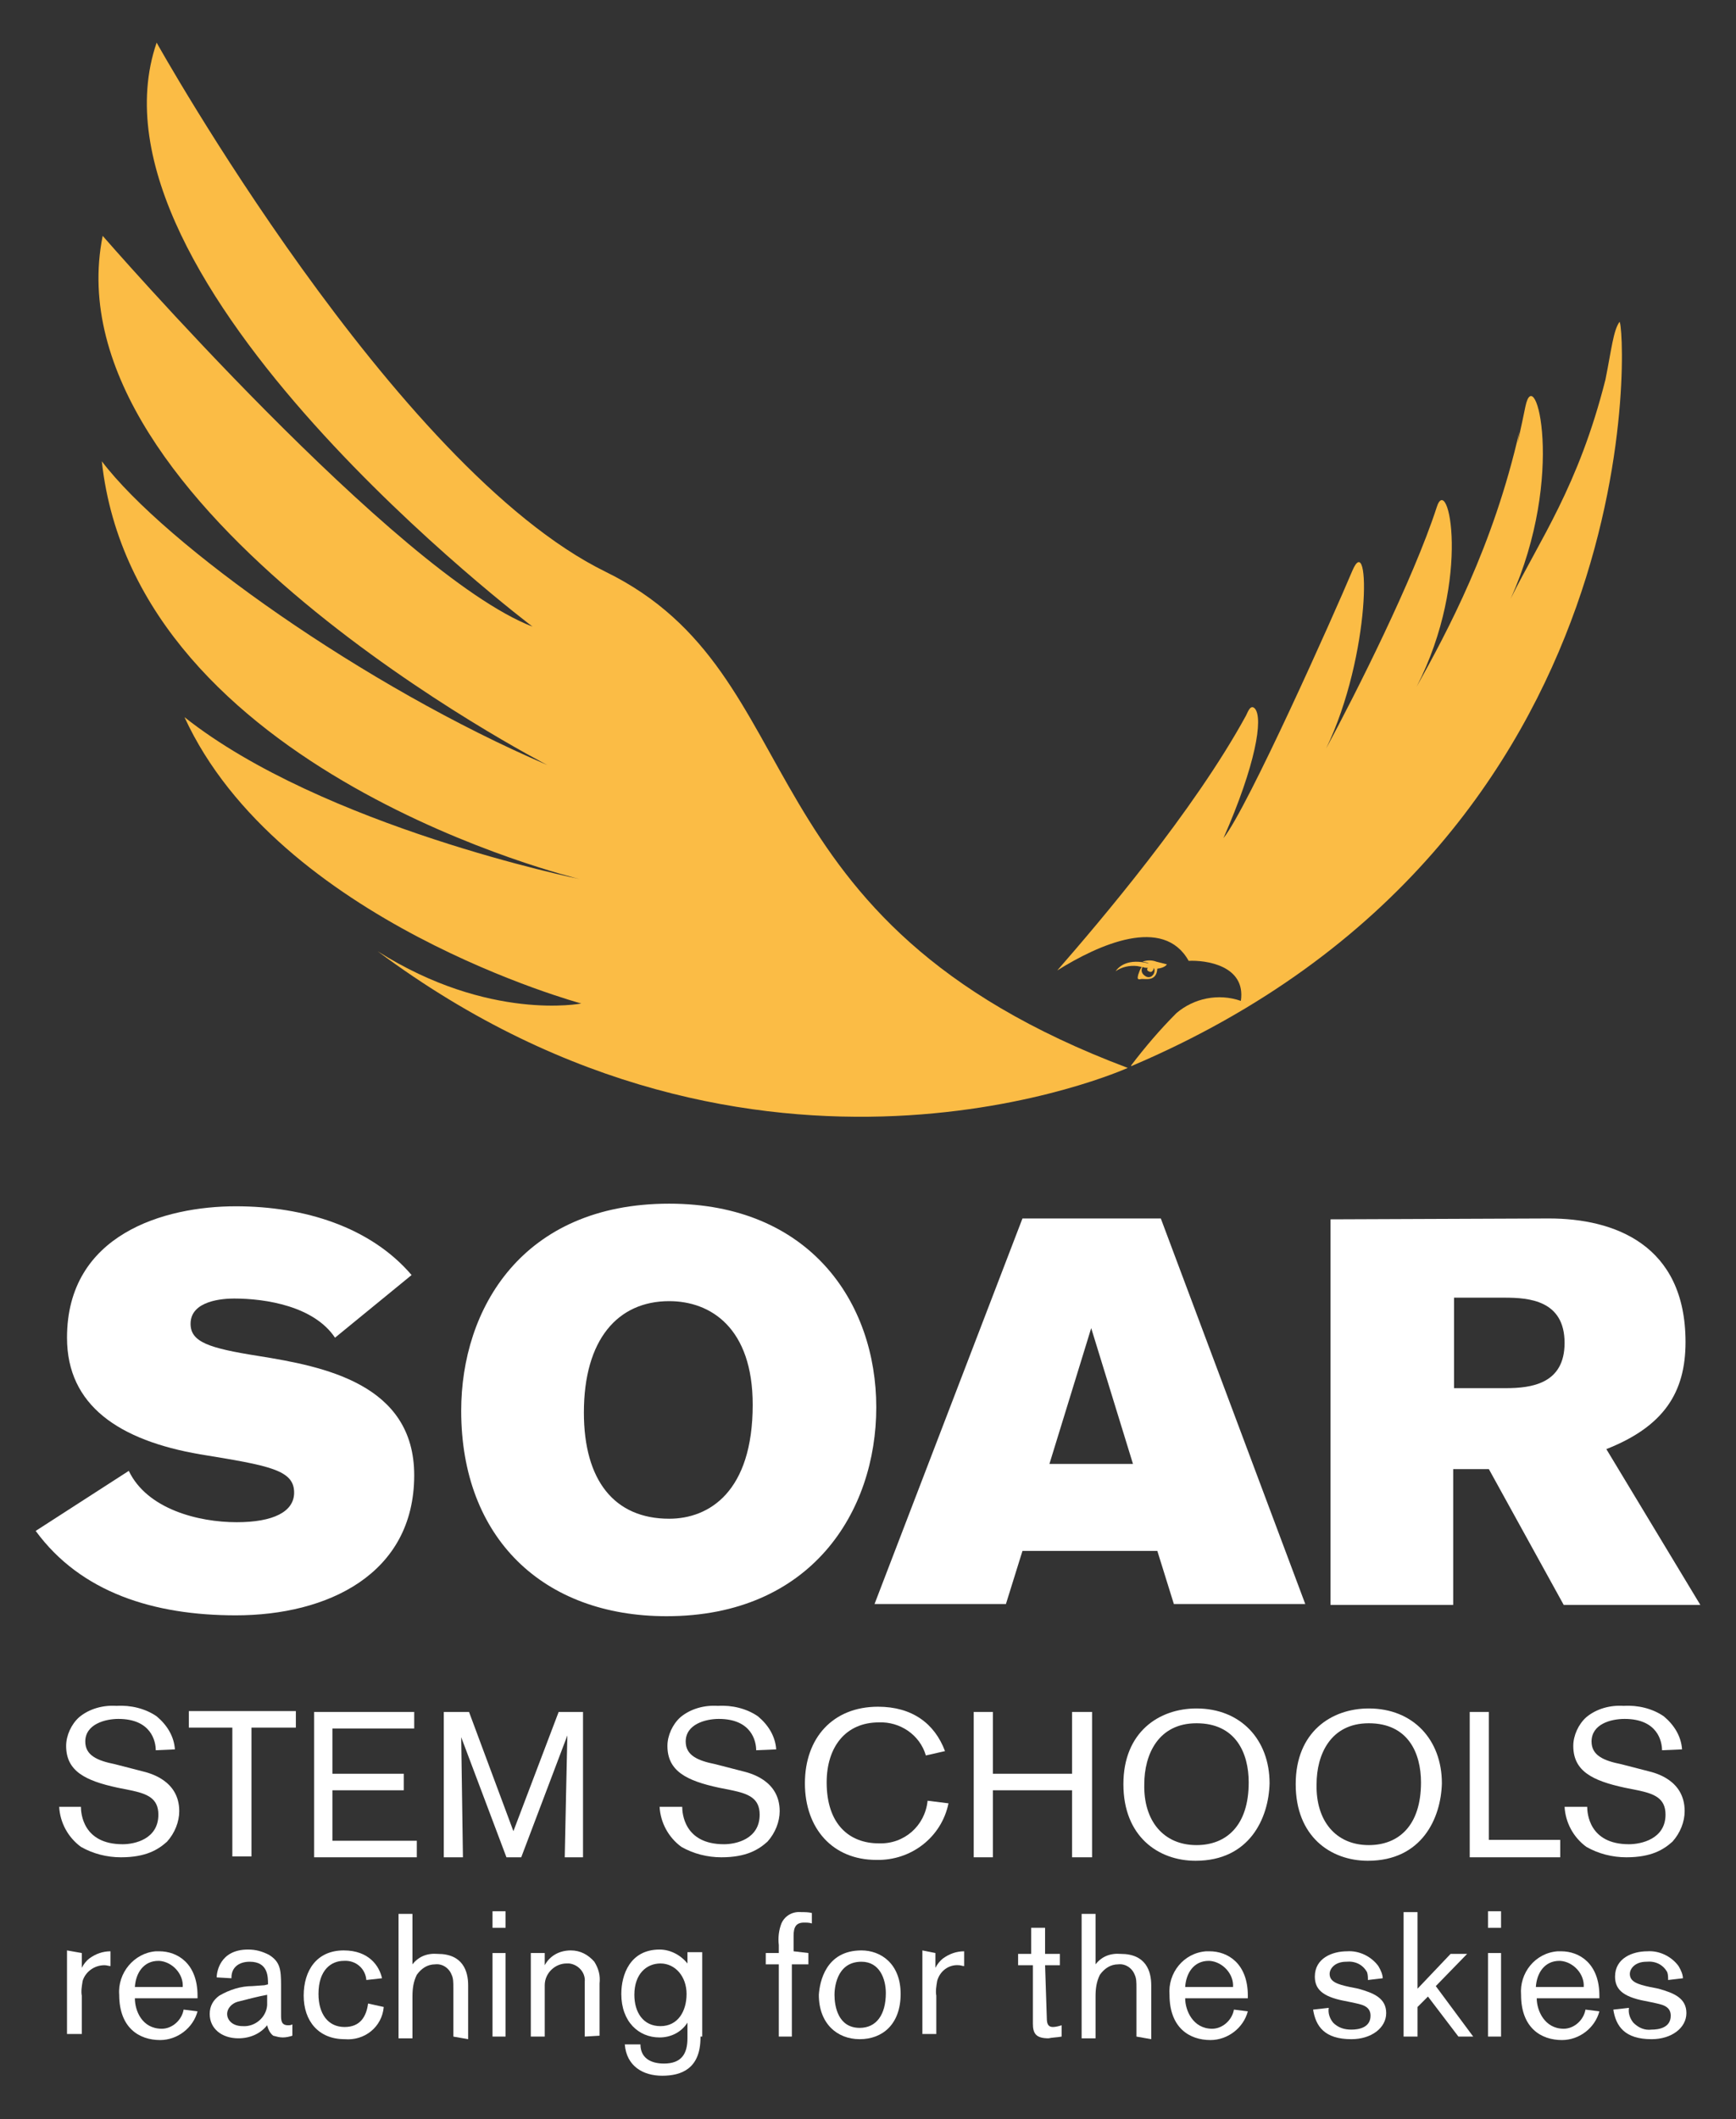
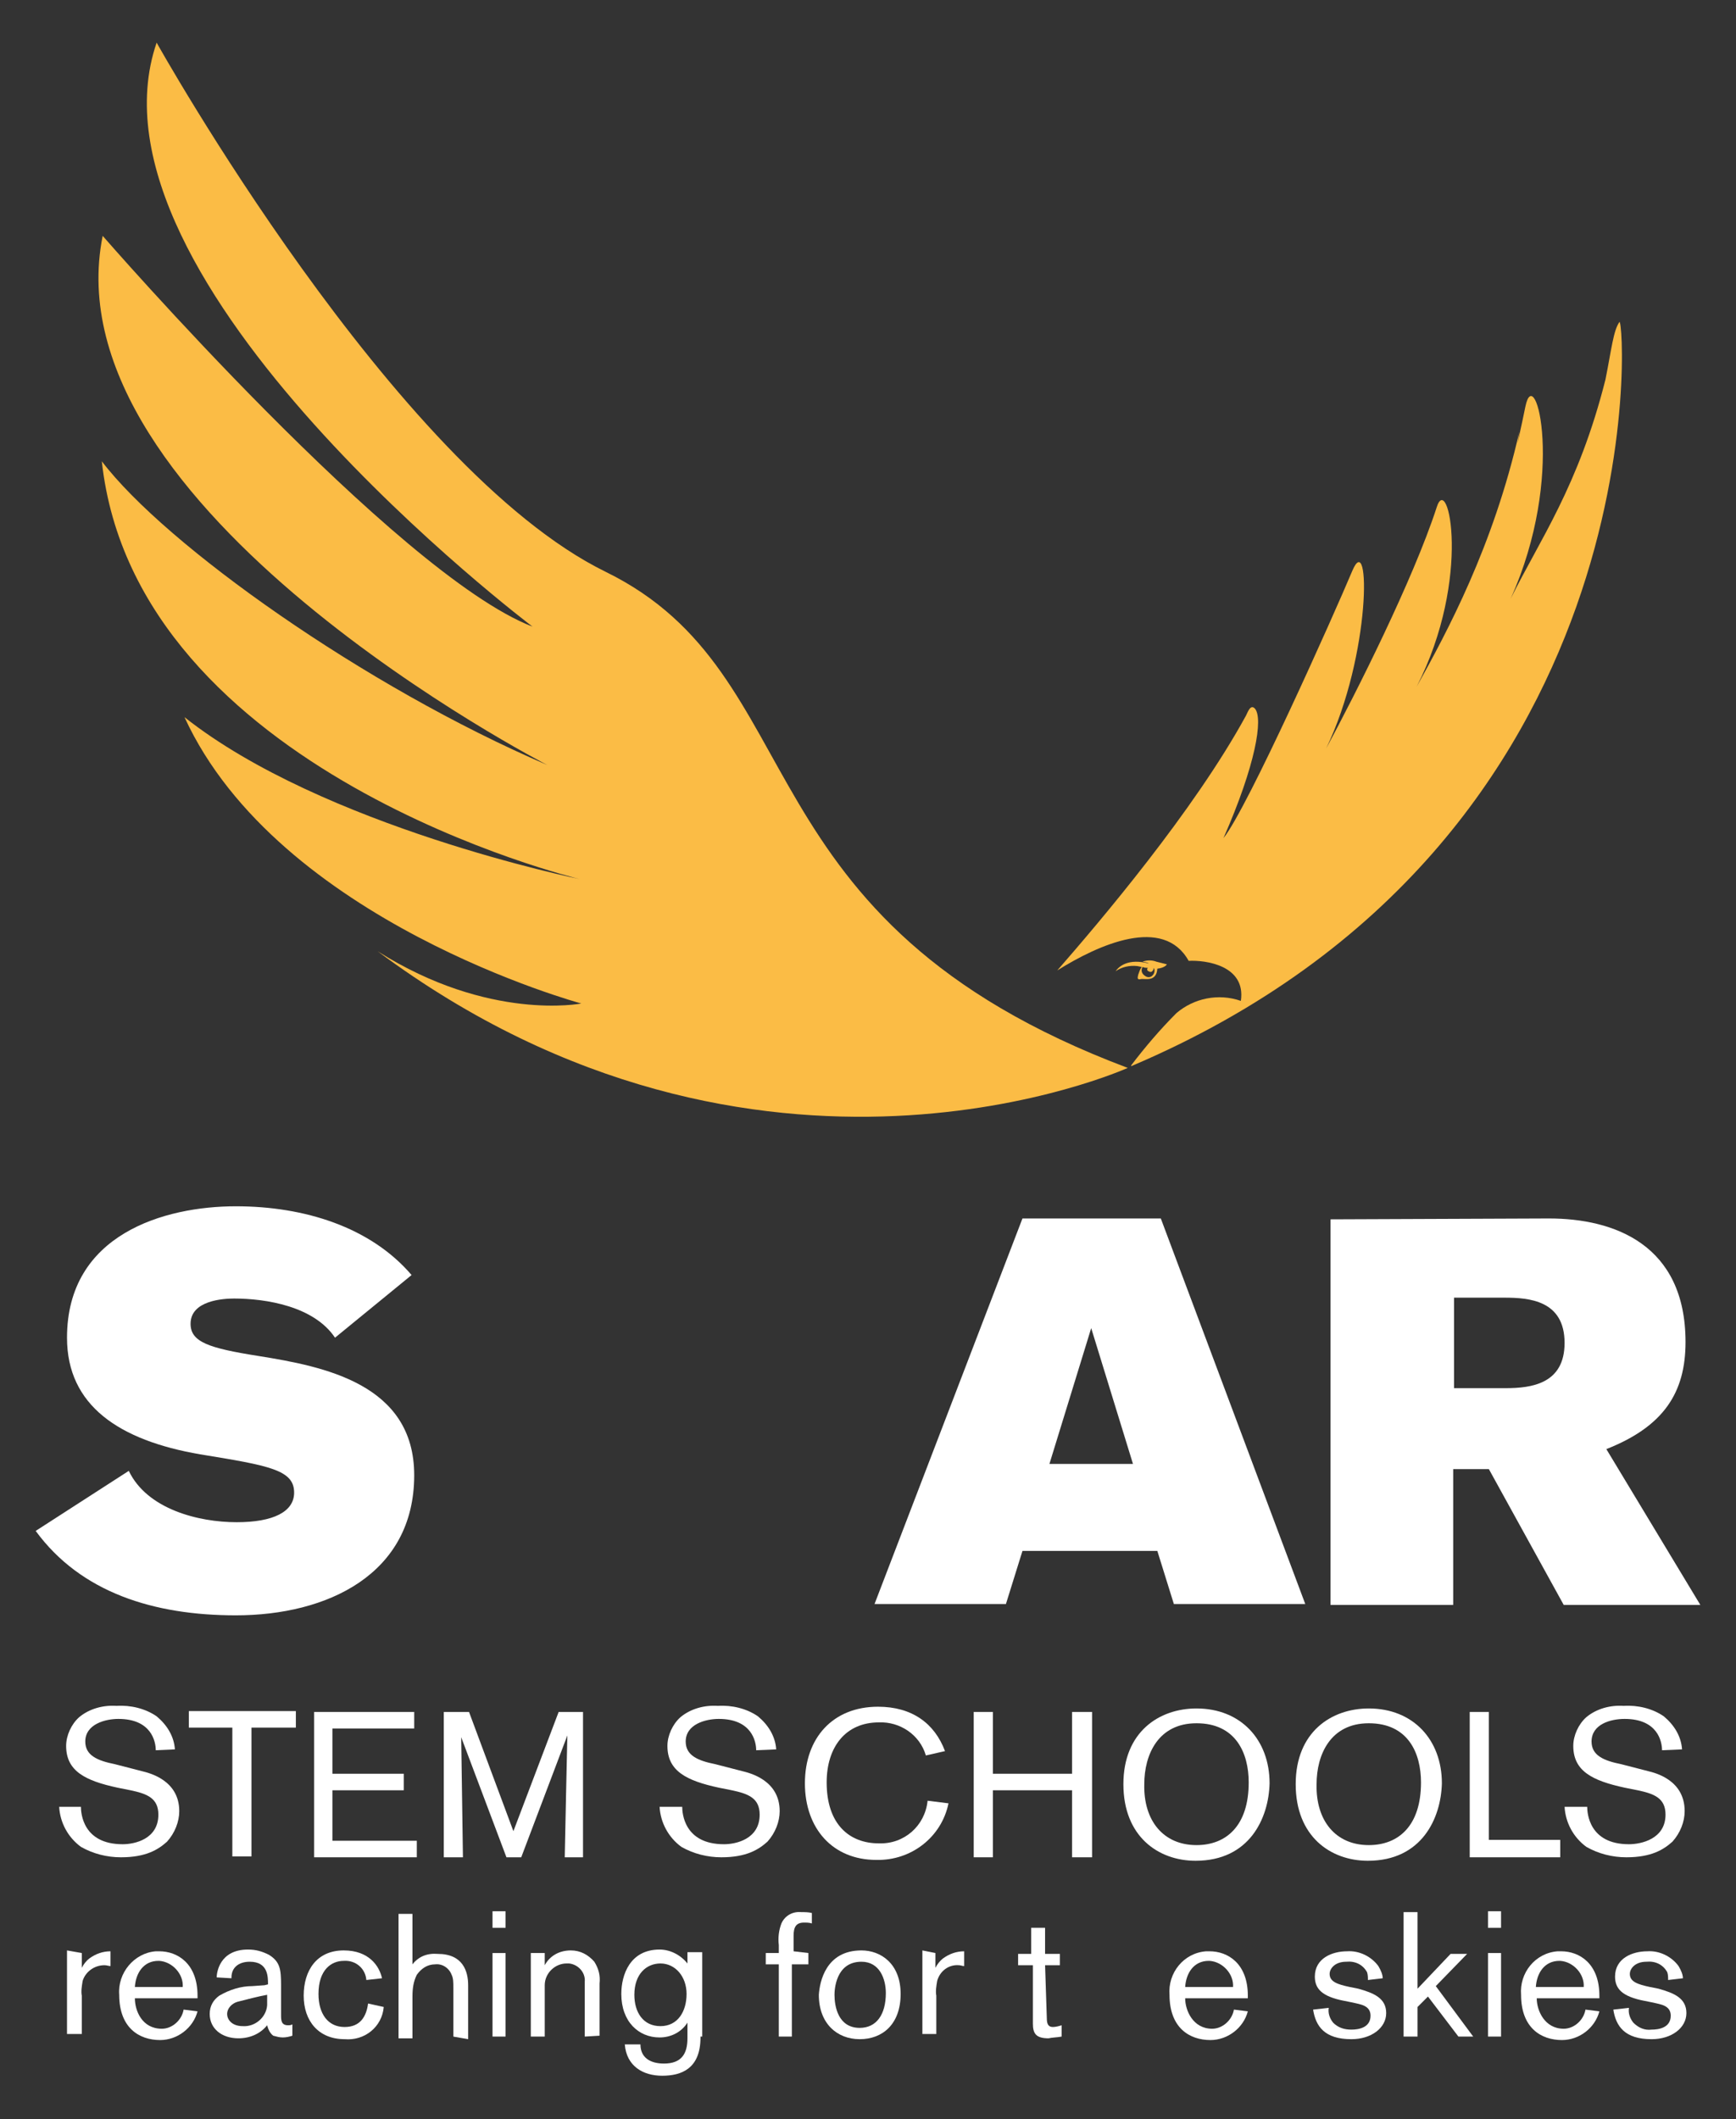
<svg xmlns="http://www.w3.org/2000/svg" version="1.1" id="be58be3f-dd6f-4c07-851a-e4fa4eed76d2" x="0px" y="0px" viewBox="0 0 199.5 243.5" style="enable-background:new 0 0 199.5 243.5;" xml:space="preserve">
  <rect x="0" y="0" width="199.5" height="243.5" fill="#333333" stroke="none" />
  <style type="text/css">
	.st0{fill:#FFFFFF;}
	.st1{fill:#FBBC45;}
</style>
  <g>
    <title>SOAR_LOGO3</title>
    <path class="st0" d="M9.4,224.4v1.7c0.2-0.4,0.5-0.8,0.9-1.1c0.7-0.5,1.5-0.8,2.4-0.8v1.7c-0.2,0-0.4-0.1-0.7-0.1   c-1.2,0-2.2,0.8-2.5,1.8c-0.1,0.6-0.2,1.2-0.1,1.7v4.4H7.7v-9.6L9.4,224.4z" />
    <path class="st0" d="M15.5,229.6c0,1.4,0.8,3.5,3.1,3.5c1.2,0,2.3-1,2.5-2.2l1.6,0.2c-0.5,1.9-2.3,3.3-4.3,3.3   c-2.4,0-4.7-1.4-4.7-5.2c-0.2-2.5,1.7-4.8,4.2-5c0.1,0,0.3,0,0.4,0c2.1,0,4.4,1.4,4.4,5.1v0.3L15.5,229.6L15.5,229.6L15.5,229.6z    M21,228.3c0.1-1.5-1.2-2.9-2.7-3h-0.1c-1.7,0-2.6,1.4-2.7,3H21z" />
    <path class="st0" d="M30.8,228c0-0.9,0-2.6-2.1-2.6c-1.3,0-2.1,0.7-2.1,1.8v0.1l-1.7-0.1c0-0.5,0.3-3.2,3.6-3.2   c0.9,0,1.6,0.2,2.4,0.6c1.3,0.8,1.4,1.7,1.4,3.5v3.4c0,0.6,0,1.2,0.8,1.2c0.2,0,0.3,0,0.5-0.1v1.3c-0.3,0.1-0.7,0.2-1.1,0.2   c-0.4,0-0.7-0.1-1.1-0.2c-0.4-0.3-0.6-0.8-0.7-1.2c-0.8,1-2,1.5-3.3,1.5c-1.9,0-3.3-1.1-3.3-2.8c0-0.9,0.4-1.6,1.1-2.1   c1.2-0.7,2.5-1.1,3.8-1.1l1.4-0.1L30.8,228z M27.3,230c-0.7,0.2-1.2,0.8-1.2,1.4s0.5,1.4,1.8,1.4c1.4,0.1,2.7-1,2.8-2.4   c0-0.1,0-0.3,0-0.4v-0.8C29.6,229.4,28.5,229.7,27.3,230z" />
    <path class="st0" d="M44.1,230.6c-0.2,2.3-2.2,3.9-4.5,3.7c-3,0-4.7-2.1-4.7-5c0-2.9,1.5-5.2,4.6-5.2c2.9,0,4.1,1.8,4.4,3.2   l-1.8,0.2c-0.1-1.3-1.2-2.3-2.6-2.2c-1.4,0-2.9,1-2.9,3.8c0,2.3,1.1,3.8,3,3.8c1.8,0,2.5-1.2,2.7-2.7L44.1,230.6z" />
    <path class="st0" d="M52.1,234v-5.6c0-0.6,0-1.1-0.2-1.5c-0.3-0.8-1.1-1.3-1.9-1.2c-0.9,0-1.6,0.5-2.1,1.2   c-0.4,0.8-0.5,1.6-0.5,2.5v4.8h-1.6v-14.3h1.6v5.8c0.7-0.9,1.7-1.3,2.9-1.2c2.9,0,3.5,2,3.5,3.6v6.2L52.1,234z" />
    <path class="st0" d="M56.6,221.5v-1.9h1.5v1.9H56.6z M56.6,234v-9.6h1.5v9.6H56.6z" />
    <path class="st0" d="M67.2,234v-6.3c0.1-1.1-0.8-2-1.8-2.1c-0.1,0-0.2,0-0.3,0c-1.3,0-2.5,1.1-2.5,2.5c0,0.1,0,0.1,0,0.2v5.7H61   v-9.6h1.6v1.4c0.6-1.1,1.7-1.7,3-1.7c1.1,0,2,0.5,2.7,1.3c0.5,0.8,0.7,1.6,0.6,2.5v6L67.2,234L67.2,234z" />
    <path class="st0" d="M80.5,234.1c0,3.6-2.2,4.4-4.4,4.4c-2.2,0-4.1-1.1-4.3-3.6h1.8c0,1.5,1.1,2.2,2.7,2.2c2,0,2.7-1.1,2.7-2.9   v-1.8c-0.7,1.1-1.9,1.7-3.2,1.7c-2.4,0-4.4-1.8-4.4-5c0-2.2,1-5.1,4.4-5.1c1.2,0,2.4,0.6,3.2,1.6v-1.3h1.7v9.7H80.5z M75.9,225.6   c-1.6,0-3,1.2-3,3.6c0,2,1,3.6,3,3.6c2,0,3-1.7,3-3.7S77.6,225.6,75.9,225.6L75.9,225.6z" />
    <path class="st0" d="M92.9,224.4v1.3H91v8.3h-1.5v-8.3H88v-1.3h1.5v-0.9c-0.1-0.9,0-1.7,0.3-2.5c0.4-0.9,1.3-1.4,2.3-1.3   c0.4,0,0.8,0,1.2,0.1v1.2c-0.3-0.1-0.6-0.1-0.9-0.1c-0.9,0-1.2,0.5-1.2,1.5v1.8L92.9,224.4L92.9,224.4z" />
    <path class="st0" d="M99,224.1c2.2,0,4.5,1.5,4.5,5s-2.1,5.2-4.7,5.2c-2.6,0-4.7-1.8-4.7-5.1C94.2,227.7,94.9,224.1,99,224.1z    M98.8,233c1.9,0,3-1.5,3-4c0-1.6-0.7-3.6-2.8-3.6c-3,0-3.1,3.3-3.1,3.8C95.9,230.5,96.3,233,98.8,233z" />
    <path class="st0" d="M107.5,224.4v1.7c0.2-0.4,0.5-0.8,0.9-1.1c0.7-0.5,1.5-0.8,2.4-0.8v1.7c-0.2,0-0.4-0.1-0.6-0.1   c-1.2-0.1-2.2,0.7-2.5,1.8c-0.1,0.6-0.2,1.2-0.1,1.7v4.4H106v-9.6L107.5,224.4z" />
    <path class="st0" d="M120.3,231.9c0,0.7,0.2,1,0.7,1c0.3,0,0.7-0.1,1-0.2v1.3c-0.5,0.1-1.1,0.1-1.5,0.2c-1.5,0-1.8-0.6-1.8-1.7   v-6.7H117v-1.3h1.5v-3h1.6v3h1.7v1.3h-1.7L120.3,231.9z" />
-     <path class="st0" d="M130.6,234v-5.6c0-0.6,0-1.1-0.2-1.5c-0.3-0.8-1.1-1.3-1.9-1.2c-0.9,0-1.6,0.5-2.1,1.2   c-0.4,0.8-0.5,1.6-0.5,2.5v4.8h-1.6v-14.3h1.6v5.8c0.7-0.9,1.7-1.3,2.9-1.2c2.9,0,3.5,2,3.5,3.6v6.2L130.6,234z" />
    <path class="st0" d="M136.2,229.6c0,1.4,0.9,3.5,3.1,3.5c1.2,0,2.3-1,2.5-2.2l1.6,0.2c-0.5,1.9-2.3,3.3-4.3,3.3   c-2.4,0-4.7-1.4-4.7-5.2c-0.2-2.5,1.6-4.8,4.2-5c0.1,0,0.3,0,0.4,0c2.1,0,4.4,1.4,4.4,5.1v0.3L136.2,229.6L136.2,229.6L136.2,229.6   z M141.7,228.3c0.1-1.5-1.2-2.9-2.7-3h-0.1c-1.7,0-2.6,1.4-2.7,3H141.7z" />
    <path class="st0" d="M152.7,230.7c-0.1,0.6,0.1,1.2,0.5,1.7c0.6,0.6,1.3,0.8,2.1,0.8s2.2-0.2,2.2-1.6c0-1.2-1.2-1.3-2-1.5l-1-0.2   c-2.6-0.5-3.4-1.4-3.4-2.8c0-2.1,2-2.9,3.7-2.9c1.4-0.1,2.8,0.6,3.6,1.7c0.3,0.5,0.5,1,0.5,1.4l-1.7,0.2c0-0.3,0-0.6-0.1-0.9   c-0.5-0.9-1.4-1.3-2.4-1.2c-1.3,0-1.9,0.8-1.9,1.4c0,0.9,0.9,1.2,2.3,1.5l1,0.2c1.8,0.5,3.2,1.1,3.2,2.8c0,1.7-1.7,3-4,3   c-3.1,0-4.1-1.5-4.4-3.4L152.7,230.7z" />
    <path class="st0" d="M167.6,234l-3.5-4.6l-1.2,1.2v3.4h-1.6v-14.3h1.6v8.8l3.8-4h1.9l-3.6,3.7l4.3,5.8H167.6z" />
    <path class="st0" d="M171,221.5v-1.9h1.5v1.9H171z M171,234v-9.6h1.5v9.6H171z" />
    <path class="st0" d="M176.6,229.6c0,1.4,0.9,3.5,3.1,3.5c1.2,0,2.3-1,2.5-2.2l1.6,0.2c-0.5,1.9-2.3,3.3-4.3,3.3   c-2.4,0-4.7-1.4-4.7-5.2c-0.2-2.5,1.6-4.8,4.2-5c0.1,0,0.3,0,0.4,0c2.1,0,4.4,1.4,4.4,5.1v0.3L176.6,229.6L176.6,229.6L176.6,229.6   z M182,228.3c0.1-1.5-1.2-2.9-2.7-3h-0.1c-1.7,0-2.6,1.4-2.7,3H182z" />
    <path class="st0" d="M187.2,230.7c-0.1,0.6,0.1,1.2,0.5,1.7c0.6,0.6,1.3,0.9,2.1,0.8c0.8,0,2.2-0.2,2.2-1.6c0-1.2-1.2-1.3-2-1.5   l-1-0.2c-2.6-0.5-3.4-1.4-3.4-2.8c0-2.1,2-2.9,3.7-2.9c1.4-0.1,2.8,0.6,3.6,1.7c0.3,0.5,0.5,1,0.5,1.4l-1.7,0.2   c0-0.3,0-0.6-0.1-0.9c-0.5-0.9-1.4-1.3-2.4-1.2c-1.3,0-1.9,0.8-1.9,1.4c0,0.9,0.9,1.2,2.3,1.5l1,0.2c1.8,0.5,3.2,1.1,3.2,2.8   c0,1.7-1.7,3-4,3c-3.1,0-4.1-1.5-4.4-3.4L187.2,230.7z" />
    <path class="st1" d="M129.6,122.7c0,0-42.4,19.2-86.2-13.4c12.8,8.1,23.4,6,23.4,6S32,105.9,21.2,82.4C37.1,95,66.6,101,66.6,101   s-51-12.2-54.9-48c7.3,9.6,30.2,25.9,51.2,34.9c0,0-57.4-29.5-51.1-60.8c0,0,33.8,38.9,49.4,44.9c0,0-52.6-39.7-43.2-67.1   c0,0,27.3,48.9,51.6,60.8S84.4,105.7,129.6,122.7z" />
    <path class="st1" d="M128.2,111.6c0.7-0.5,1.6-0.7,2.5-0.6l0.5,0.1c-0.2,0.3-0.3,0.6-0.4,0.9c-0.1,0.4-0.1,0.6,0.3,0.5   s1.8,0.4,1.9-1.2c0.9-0.1,1.1-0.5,1.1-0.5s-0.4-0.1-1.2-0.3c-0.5-0.2-1.1-0.2-1.6,0c0.7,0.1,0.7,0.2,0.7,0.2   C129.7,110.1,128.6,111,128.2,111.6z M131.3,111.1c0.2,0.1,0.4,0.1,0.6,0.1c-0.2,0.3,0.1,0.4,0.1,0.4c0.5,0.3,0.6-0.4,0.6-0.4   c0.2,0.4,0,0.8-0.3,1c-0.2,0.1-0.4,0.1-0.6,0C131,111.8,131.2,111.3,131.3,111.1L131.3,111.1z" />
    <path class="st1" d="M186.1,37c-0.7,1-0.9,3.1-1.6,6.6c-3.1,12.3-7.6,18.5-10.9,25.2c6.4-14.2,2.8-27.4,1.7-22.1   c-0.2,1-0.5,2.4-0.9,4.2l0.2-1.3c-3,13.2-8.3,23-11.8,29.3c6.4-12.5,3.6-24.8,2.3-20.6c-2.7,8.3-9.3,21.4-12.7,27.7   c5.2-10.8,5.1-25.4,3-20.4s-12,27.2-14.8,30.7c3.7-8.4,4.6-13.8,3.6-14.9c-0.5-0.5-0.8,0.4-1,0.8c-6,11-16.9,23.8-21.7,29.3   c4.8-3,12.2-6.3,15.1-1.1c1.9-0.1,6.6,0.5,6,4.6c-2.6-0.9-5.4-0.3-7.4,1.4c-1.9,1.9-3.6,3.9-5.2,6v0.1   C191,96.6,186.7,36.1,186.1,37z" />
    <path class="st0" d="M38.5,153.7c-2.4-3.6-7.9-4.5-11.6-4.5c-1.2,0-5,0.2-5,2.9c0,2.1,2.1,2.8,7.8,3.7c7.5,1.2,17.9,3.2,17.9,13.7   c0,11.4-10,16.1-20.5,16.1c-9.4,0-17.8-2.6-23-9.7l10.7-6.9c2.1,4.4,8,5.9,12.4,5.9c4.2,0,6.6-1.2,6.6-3.4c0-2.6-2.8-3.1-10.8-4.4   c-9.3-1.6-15.3-5.6-15.3-13.4c0-11.9,11.2-15.1,19.4-15.1c7.9,0,15.5,2.4,20.2,7.9L38.5,153.7z" />
-     <path class="st0" d="M76.6,185.7c-14.2,0-23.6-9-23.6-23.6c0-11.7,7-23.8,23.9-23.8c16.1,0,23.8,11.3,23.8,23.4   C100.7,173.7,93.2,185.7,76.6,185.7z M76.9,174.5c4.6,0,9.6-3.1,9.6-13.1c0-8.8-4.8-11.9-9.6-11.9c-5.9,0-9.8,4.4-9.8,12.8   C67.1,170.1,70.6,174.5,76.9,174.5z" />
    <path class="st0" d="M134.9,184.3l-1.9-6.1h-15.5l-1.9,6.1h-15.1l17-44.3h15.9l16.6,44.3H134.9z M125.4,152.6l-4.8,15.6h9.6   L125.4,152.6z" />
    <path class="st0" d="M178,140c7.5,0,15.7,3,15.7,14.2c0,5.8-2.5,9.7-9.1,12.3l10.8,17.9h-15.7l-8.6-15.6H167v15.6h-14.1v-44.3   L178,140L178,140z M173,159.5c3,0,6.8-0.5,6.8-5.2c0-4.9-4.1-5.2-6.9-5.2h-5.8v10.4H173z" />
    <path class="st0" d="M9.3,207.6c0,0.7,0.2,4.3,4.8,4.3c1.4,0,4.1-0.6,4.1-3.4c0-1.9-1.3-2.4-3.2-2.8l-1.5-0.3   c-3.7-0.8-5.9-1.9-5.9-4.8c0-1.2,0.6-2.5,1.5-3.3c1.2-1,2.8-1.4,4.3-1.3c1.6-0.1,3.3,0.3,4.6,1.2c1.2,1,2,2.3,2.1,3.8l-2.2,0.1   c0-1-0.5-3.6-4.3-3.6c-1.5,0-3.8,0.6-3.8,2.6c0,1.6,1.4,2.2,3.4,2.6l3.1,0.8c0.8,0.2,4.3,1,4.3,4.6c0,1.2-0.5,2.5-1.4,3.5   c-1,0.9-2.4,1.8-5.3,1.8c-1.6,0-3.2-0.4-4.6-1.2c-1.5-1.1-2.4-2.8-2.5-4.6L9.3,207.6z" />
    <path class="st0" d="M28.9,198.5v14.8h-2.2v-14.8h-5v-1.9h12.3v1.9H28.9z" />
    <path class="st0" d="M36.1,213.4v-16.7h11.5v1.9h-9.4v5.2h8.2v1.9h-8.2v5.8h9.7v1.9H36.1z" />
    <path class="st0" d="M64.9,213.4c0-0.5,0.3-14,0.3-14l-5.3,14h-1.7L53,199.6c0,0,0.2,13.3,0.2,13.8H51v-16.7h2.9l5.1,13.7l5.2-13.7   H67v16.7H64.9z" />
    <path class="st0" d="M78.4,207.6c0,0.7,0.2,4.3,4.8,4.3c1.4,0,4.1-0.6,4.1-3.4c0-1.9-1.3-2.4-3.2-2.8l-1.5-0.3   c-3.7-0.8-5.9-1.9-5.9-4.8c0-1.2,0.6-2.5,1.5-3.3c1.2-1,2.8-1.4,4.3-1.3c1.6-0.1,3.3,0.3,4.6,1.2c1.2,1,2,2.3,2.1,3.8l-2.3,0.1   c0-1-0.5-3.6-4.3-3.6c-1.5,0-3.8,0.6-3.8,2.6c0,1.6,1.4,2.2,3.4,2.6l3.1,0.8c0.8,0.2,4.3,1,4.3,4.6c0,1.2-0.5,2.5-1.4,3.5   c-1,0.9-2.4,1.8-5.3,1.8c-1.6,0-3.2-0.4-4.6-1.2c-1.5-1.1-2.4-2.8-2.5-4.6L78.4,207.6z" />
    <path class="st0" d="M109,207.2c-0.8,3.9-4.3,6.6-8.3,6.5c-5,0-8.2-3.6-8.2-8.8s3.2-8.8,8.4-8.8c3.9,0,6.5,1.9,7.7,5.1l-2.2,0.5   c-0.7-2.4-3-3.9-5.4-3.8c-3.8,0-6,2.8-6,6.9c0,4.8,2.6,7,6,7c2.9,0.1,5.3-2,5.6-4.9L109,207.2z" />
    <path class="st0" d="M123.2,213.4v-7.7h-9.1v7.7h-2.2v-16.7h2.2v7.1h9.1v-7.1h2.3v16.7H123.2z" />
    <path class="st0" d="M137.4,213.8c-4.3,0-8.3-2.8-8.3-8.8s4.1-8.7,8.4-8.7c5.1,0,8.4,3.6,8.4,8.6   C145.8,208.9,143.6,213.8,137.4,213.8z M137.5,212c3.4,0,6-2.2,6-7.2c0-3.4-1.5-6.8-6-6.8c-4.4,0-6,3.6-6,7   C131.4,209.2,133.7,212,137.5,212z" />
    <path class="st0" d="M157.2,213.8c-4.3,0-8.3-2.8-8.3-8.8s4.1-8.7,8.4-8.7c5.1,0,8.4,3.6,8.4,8.6   C165.6,208.9,163.4,213.8,157.2,213.8z M157.3,212c3.4,0,6-2.2,6-7.2c0-3.4-1.5-6.8-6-6.8c-4.4,0-6,3.6-6,7   C151.2,209.2,153.5,212,157.3,212z" />
    <path class="st0" d="M168.9,213.4v-16.7h2.2v14.7h8.2v2H168.9z" />
    <path class="st0" d="M182.4,207.6c0,0.7,0.2,4.3,4.8,4.3c1.4,0,4.2-0.6,4.2-3.4c0-1.9-1.3-2.4-3.2-2.8l-1.5-0.3   c-3.7-0.8-5.9-1.9-5.9-4.8c0-1.2,0.6-2.5,1.5-3.3c1.2-1,2.8-1.4,4.3-1.3c1.6-0.1,3.3,0.3,4.6,1.2c1.2,1,2,2.3,2.1,3.8l-2.3,0.1   c0-1-0.5-3.6-4.3-3.6c-1.6,0-3.8,0.6-3.8,2.6c0,1.6,1.4,2.2,3.4,2.6l3.1,0.8c0.8,0.2,4.2,1,4.2,4.6c0,1.2-0.5,2.5-1.4,3.5   c-1,0.9-2.4,1.8-5.3,1.8c-1.6,0-3.2-0.4-4.6-1.2c-1.5-1.1-2.4-2.8-2.5-4.6L182.4,207.6z" />
  </g>
</svg>